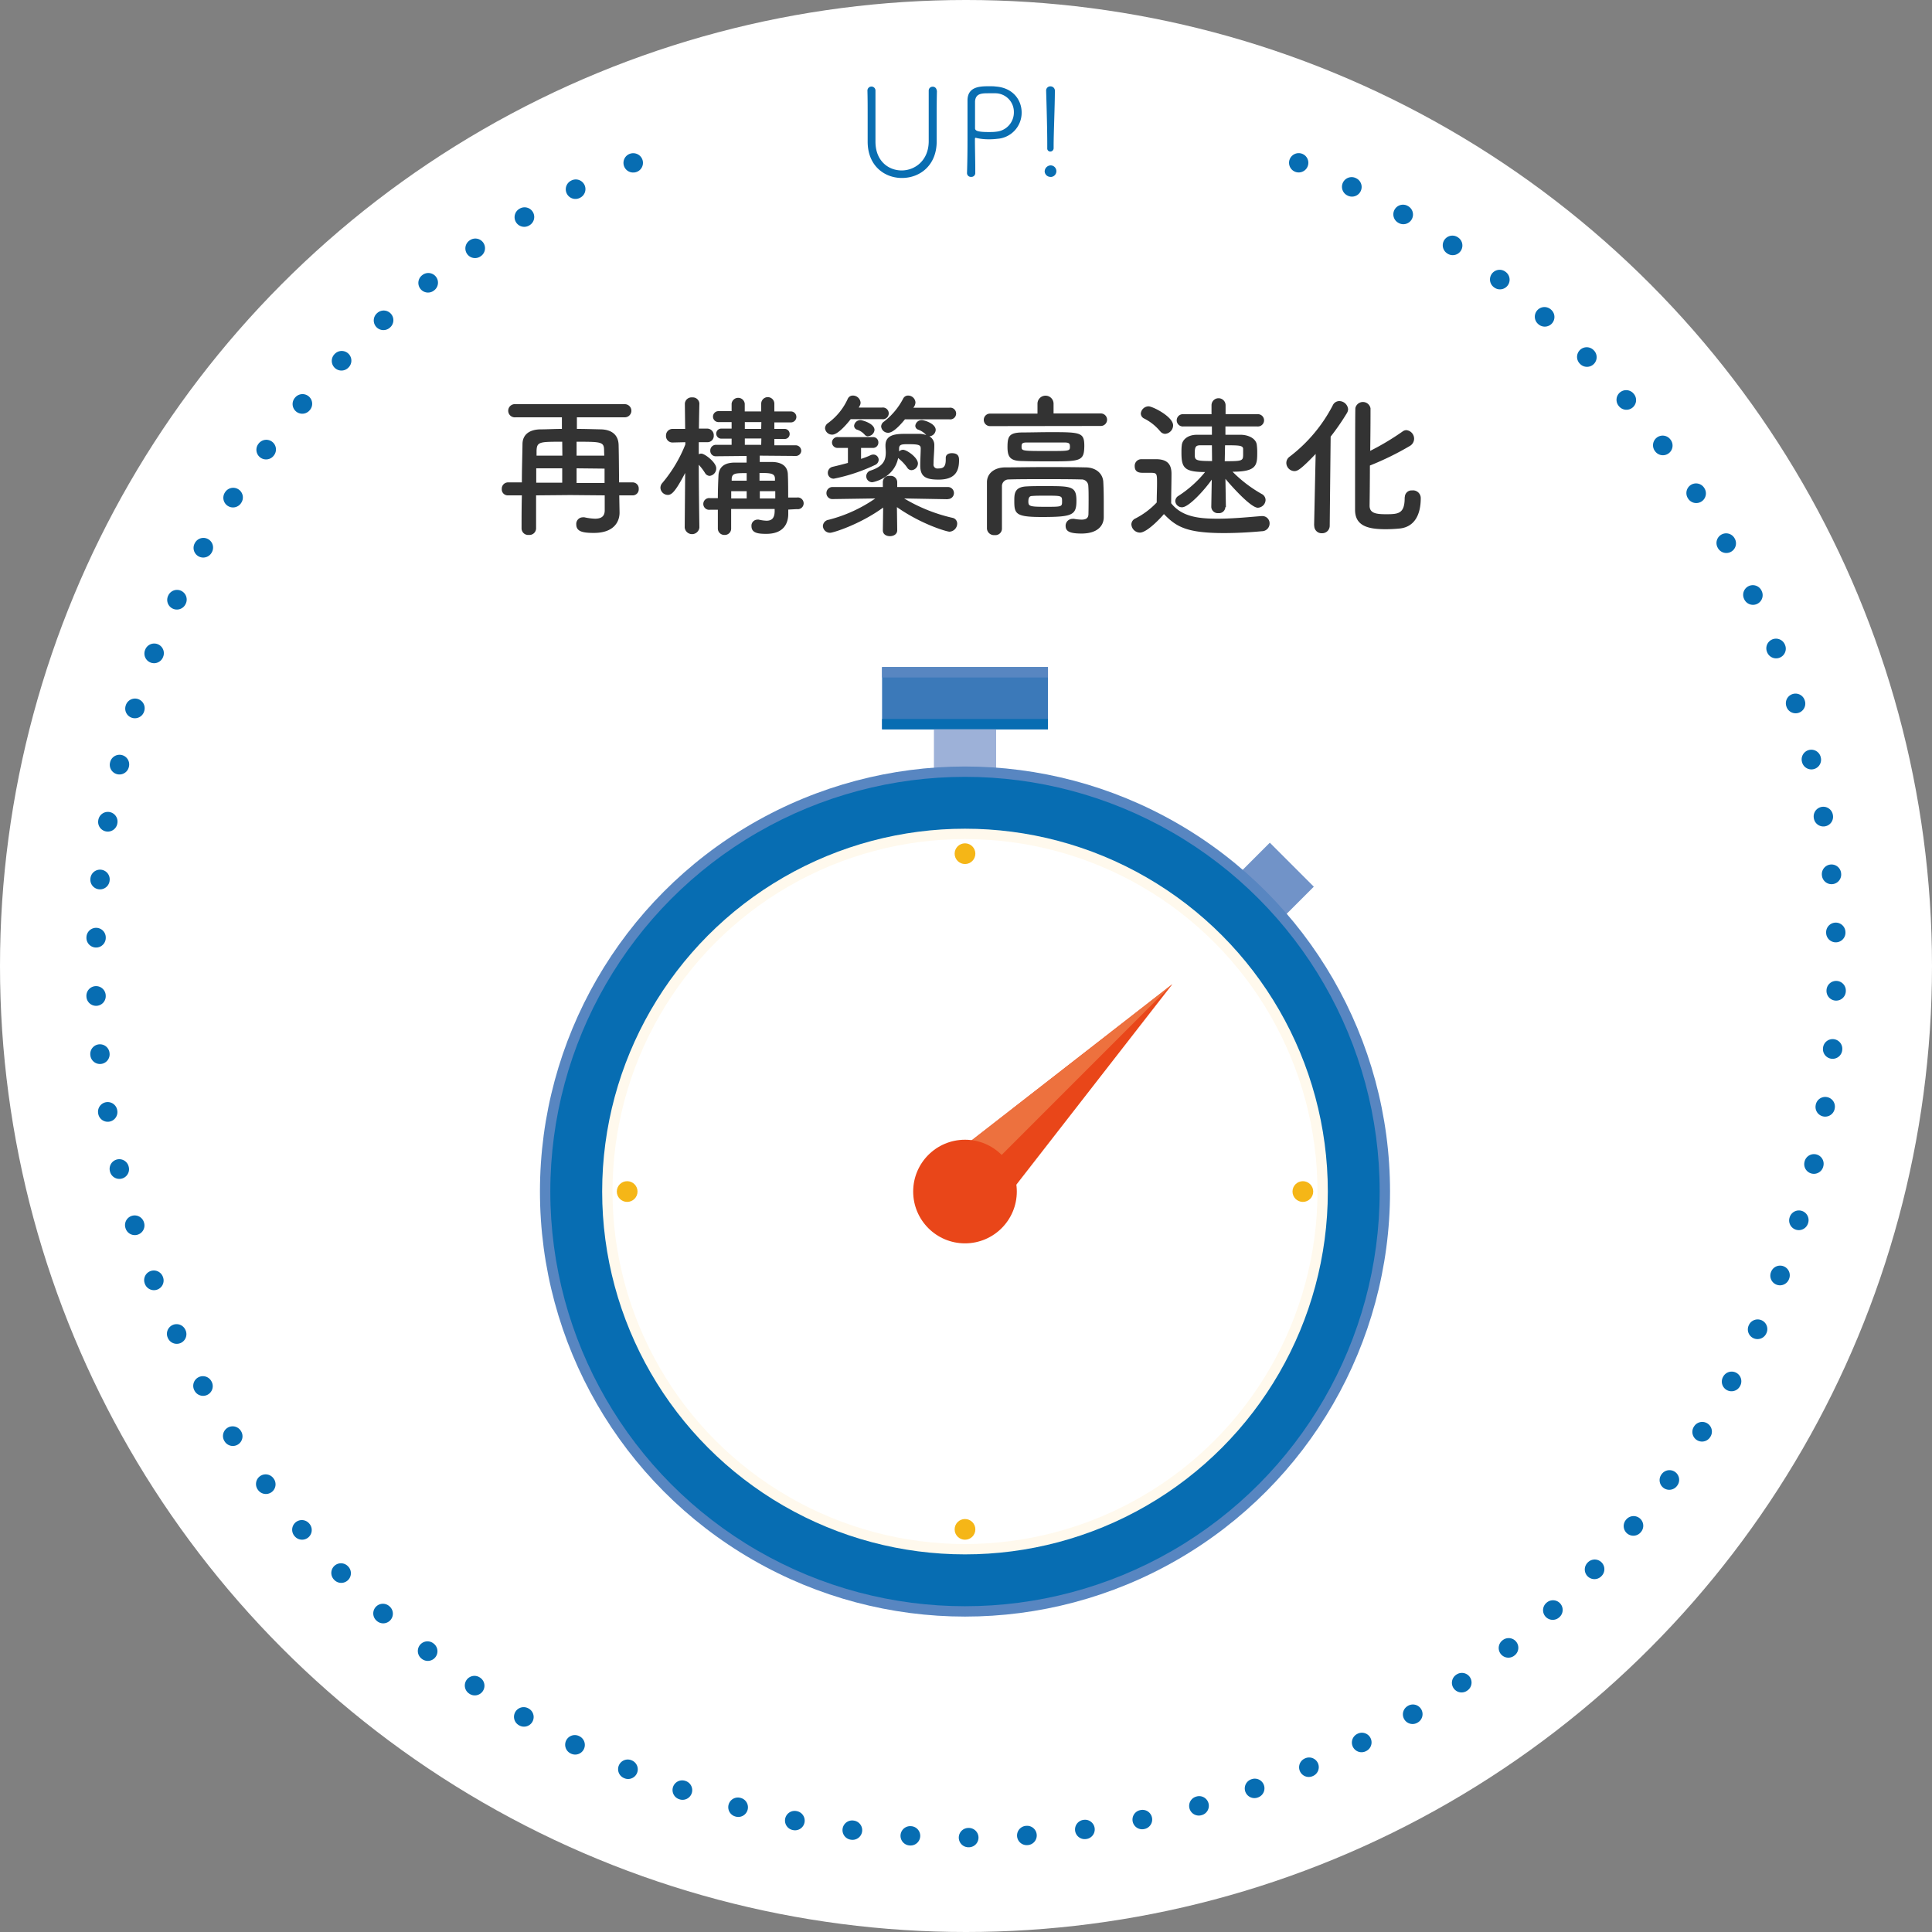
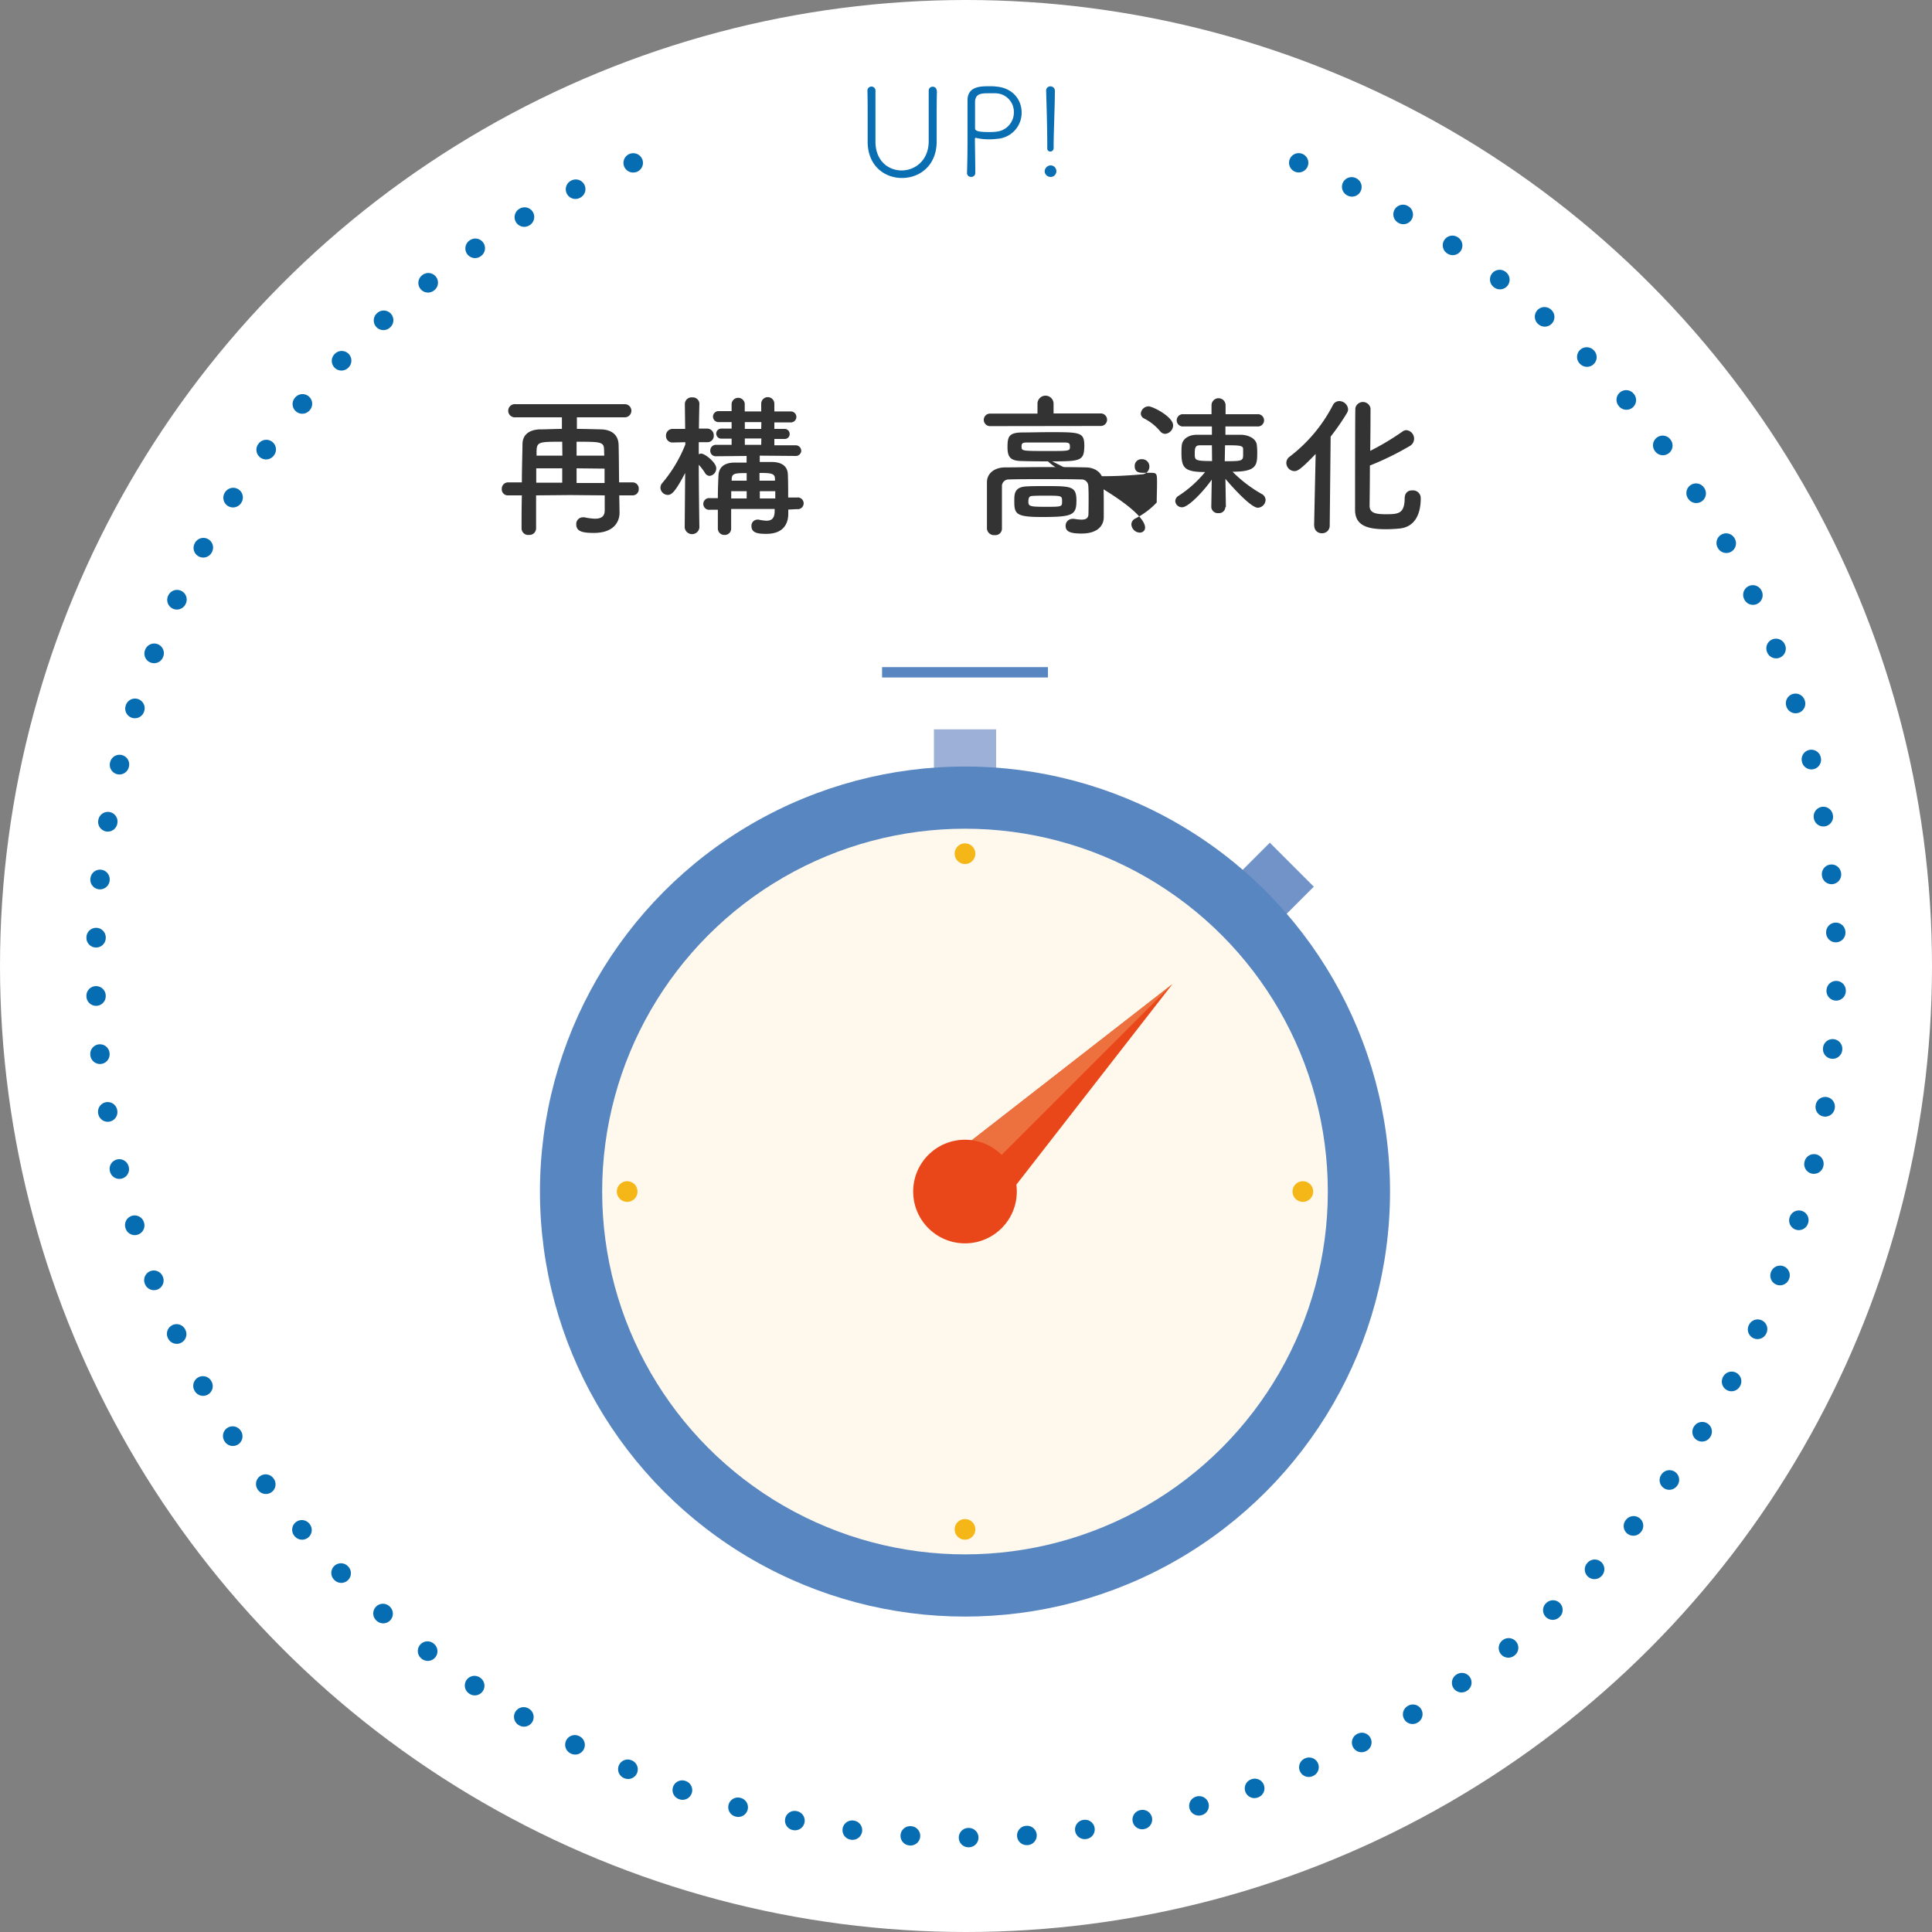
<svg xmlns="http://www.w3.org/2000/svg" id="レイヤー_1" data-name="レイヤー 1" viewBox="0 0 500 500">
  <rect x="0" y="0" width="500" height="500" fill="#808080" stroke="none" />
  <defs>
    <style>.cls-1{fill:#fff;}.cls-2{fill:#333;}.cls-3{fill:#096eb2;}.cls-4,.cls-5{fill:none;stroke:#076db2;stroke-linecap:round;stroke-linejoin:round;stroke-width:5px;}.cls-5{stroke-dasharray:0.1 14.99;}.cls-6{fill:#3b79b9;}.cls-7{fill:#5886c1;}.cls-8{fill:#076db2;}.cls-9{fill:#9db1d8;}.cls-10{fill:#7193c8;}.cls-11{fill:#fff9ed;}.cls-12{fill:#e94619;}.cls-13{fill:#ed713e;}.cls-14{fill:#f5b617;}</style>
  </defs>
  <title>icon</title>
  <circle class="cls-1" cx="250" cy="250" r="250" />
  <path class="cls-2" d="M160.26,128.2l.08,4.4v.08c0,2.28-1.4,5.24-6.64,5.24-2.8,0-4.56-.32-4.56-2.2a1.7,1.7,0,0,1,1.68-1.84,1.79,1.79,0,0,1,.44,0,14.56,14.56,0,0,0,2.72.36c1.52,0,2.52-.52,2.52-2.16V128.2l-8.92-.08-8.84.08v8.56a1.73,1.73,0,0,1-1.88,1.68,1.71,1.71,0,0,1-1.88-1.68c0-2.64,0-5.56.08-8.56l-3.6,0a1.54,1.54,0,0,1-1.6-1.64,1.63,1.63,0,0,1,1.6-1.72l3.6,0c0-3.44.12-6.88.16-9.88,0-2.36,1.64-3.76,4.52-3.84,1.8,0,3.72-.12,5.68-.12v-3h-12a1.71,1.71,0,1,1,0-3.4h28.28a1.7,1.7,0,1,1,0,3.4H149.3v3c2.16,0,4.28.08,6.28.12,2.56.08,4.48,1.28,4.52,4.12.08,3.12.08,6.4.12,9.6l3.52,0a1.58,1.58,0,0,1,1.56,1.72,1.55,1.55,0,0,1-1.56,1.64Zm-14.76-7h-6.72v3.72l6.72,0Zm0-6.88c-5.88,0-6.56,0-6.64,2.36l0,1.24h6.68Zm10.84,2.36c0-2.32-.52-2.36-7.12-2.36v3.6h7.16Zm-7.12,4.52V125l7.24,0c0-1.28,0-2.52,0-3.72Z" />
  <path class="cls-2" d="M181,136.52a1.91,1.91,0,0,1-3.8,0v0l.12-14.12c-2.56,4.92-3.52,5.68-4.48,5.68a1.93,1.93,0,0,1-1.92-1.84,1.89,1.89,0,0,1,.52-1.28,35.92,35.92,0,0,0,5.92-9.92v-.6l-3.28.08h0a1.67,1.67,0,0,1-1.72-1.76,1.7,1.7,0,0,1,1.76-1.76h3.2l-.08-6.52v0a1.73,1.73,0,0,1,1.92-1.63A1.7,1.7,0,0,1,181,104.4v0s-.08,3-.12,6.52h2.08a1.71,1.71,0,0,1,1.76,1.8,1.62,1.62,0,0,1-1.68,1.72h-.08l-2.12,0v3.12a1.31,1.31,0,0,1,.68-.16c.88,0,3.84,2.28,3.84,3.76a1.93,1.93,0,0,1-1.72,2,1.45,1.45,0,0,1-1.16-.72,14.46,14.46,0,0,0-1.64-2.16c0,6.24.16,16.24.16,16.24Zm23-4.64,0,1V133c0,2.24-1,5.16-5.68,5.16-2,0-3.84-.16-3.84-2a1.56,1.56,0,0,1,1.52-1.68,1.11,1.11,0,0,1,.36,0,10.32,10.32,0,0,0,2,.28c1.24,0,2.08-.52,2.12-2.4l0-.64H189.22v5a1.63,1.63,0,0,1-1.72,1.72,1.66,1.66,0,0,1-1.72-1.72v-4.8h-2a1.52,1.52,0,1,1,0-3h2c0-2.16.08-4.12.16-5.84s1-3.28,4-3.36c1,0,2.12,0,3.28,0V118l-7.92.08h0a1.4,1.4,0,0,1-1.48-1.48,1.46,1.46,0,0,1,1.52-1.48l4,0v-1.6h-2.68a1.3,1.3,0,1,1,0-2.6h2.68v-1.68l-3.4,0a1.42,1.42,0,1,1,0-2.84h3.4v-1.92a1.71,1.71,0,0,1,3.4,0v2H197v-2a1.7,1.7,0,0,1,3.4,0v2l4.28,0a1.42,1.42,0,1,1,0,2.84l-4.28,0V111l2.6,0h0a1.29,1.29,0,0,1,1.36,1.32,1.26,1.26,0,0,1-1.36,1.28h0l-2.6,0v1.64l5.44,0a1.44,1.44,0,0,1,1.52,1.48A1.4,1.4,0,0,1,205.9,118h0l-9.28-.08v1.64c1.16,0,2.28,0,3.28,0,3,.08,4,1.6,4,3.36.08,1.56.08,4.2.08,5.84h2.24a1.52,1.52,0,1,1,0,3Zm-10.76-4.76h-4c0,.6,0,1.24,0,1.88h4Zm0-4.68c-2.84,0-3.8,0-3.88,1.48v.48h3.88Zm3.8-13.2h-4.28V111H197Zm0,4.24h-4.28v1.64H197Zm3.52,10.44c0-1.44-1.12-1.52-4-1.52v2h4Zm.08,3.2h-4V129h4Z" />
-   <path class="cls-2" d="M245.24,129.2,234,129A42.75,42.75,0,0,0,246.44,134a1.51,1.51,0,0,1,1.28,1.52,2.11,2.11,0,0,1-2,2.08c-.64,0-7.16-1.84-13.6-6.36l.08,6v0c0,1-.92,1.52-1.88,1.52s-1.84-.48-1.84-1.52v0l.08-5.88c-6.12,4.44-13,6.52-13.68,6.52a1.84,1.84,0,0,1-1.92-1.76,1.73,1.73,0,0,1,1.48-1.6A37.12,37.12,0,0,0,226.52,129l-11,.16h0a1.53,1.53,0,0,1-1.64-1.52,1.57,1.57,0,0,1,1.68-1.6l12.92,0,0-1.24a1.62,1.62,0,0,1,1.84-1.64,1.67,1.67,0,0,1,1.88,1.56v.08l0,1.24,13.12,0a1.56,1.56,0,1,1,0,3.12Zm-25.08-20.72c-.4.52-3.12,4-4.76,4a1.82,1.82,0,0,1-1.88-1.64,1.65,1.65,0,0,1,.68-1.28,15.83,15.83,0,0,0,5.2-6.35,1.42,1.42,0,0,1,1.32-.84,2,2,0,0,1,2,1.84,1.67,1.67,0,0,1-.24.83l-.24.44h6a1.52,1.52,0,1,1,0,3Zm2.68,7.44v2.84c.88-.28,1.72-.6,2.56-1a1.81,1.81,0,0,1,.64-.12A1.37,1.37,0,0,1,227.4,119a1.52,1.52,0,0,1-1,1.36,45.06,45.06,0,0,1-10.6,3.52,1.5,1.5,0,0,1-1.56-1.52,1.6,1.6,0,0,1,1.28-1.56c1.36-.32,2.64-.64,3.92-1v-3.88h-2.56a1.43,1.43,0,0,1-1.56-1.4,1.41,1.41,0,0,1,1.56-1.4h9a1.35,1.35,0,0,1,1.44,1.4,1.37,1.37,0,0,1-1.44,1.4Zm1.84-3a1.13,1.13,0,0,1-.88-.4,4.38,4.38,0,0,0-2-1.32,1.08,1.08,0,0,1-.76-1,1.65,1.65,0,0,1,1.72-1.48c.2,0,3.56.8,3.56,2.56A1.77,1.77,0,0,1,224.68,112.88Zm15.84,0a2.55,2.55,0,0,1,1.28,2.28c0,1.64-.2,3.32-.2,4.88a1,1,0,0,0,1.16,1.16c1.2,0,2-.24,2-2.28v-.48c0-.84.76-1.2,1.56-1.2,1.76,0,1.88,1,1.88,1.84,0,2.72-.92,5-5.28,5-3.16,0-4.76-.64-4.76-3.6,0-1.6.12-3.36.12-4.44,0-.88-.4-1.12-3.12-1.12-1.72,0-2.48,0-2.48,1.16v.72a1.52,1.52,0,0,1,1-.44c1,0,3.88,2,3.88,3.56a1.78,1.78,0,0,1-1.64,1.72,1.29,1.29,0,0,1-1.12-.64,11.44,11.44,0,0,0-2.16-2.32l-.2-.2c-1,5.08-6.24,6.28-6.76,6.28a1.54,1.54,0,0,1-.44-3c3.52-1.12,4-2.88,4-4.72,0-.56-.08-1.16-.08-1.72v-.08c0-2.88,2.76-3,5.28-3,1.2,0,2.32,0,3.52,0a5.53,5.53,0,0,1,1.76.32l-.08-.08a5,5,0,0,0-2-1.32,1.08,1.08,0,0,1-.76-1,1.65,1.65,0,0,1,1.72-1.48c.48,0,3.56.84,3.56,2.56a1.77,1.77,0,0,1-1.68,1.64Zm-6.32-4.4c-1.72,2.12-3.28,3.48-4.32,3.48a1.8,1.8,0,0,1-1.84-1.64,1.58,1.58,0,0,1,.72-1.24,18.1,18.1,0,0,0,5-6,1.4,1.4,0,0,1,1.28-.75,1.9,1.9,0,0,1,1.88,1.75,2.19,2.19,0,0,1-.56,1.4l9.32,0a1.52,1.52,0,1,1,0,3Z" />
  <path class="cls-2" d="M256.22,110.28a1.62,1.62,0,1,1,0-3.24H268.5v-2.56a2.08,2.08,0,0,1,4.16,0V107h12.23a1.62,1.62,0,0,1,0,3.24Zm25.51,19.2c0-1.28,0-2.68-.08-3.76a1.72,1.72,0,0,0-1.83-1.64c-3-.08-6.44-.08-9.76-.08s-6.44,0-9,.08a1.73,1.73,0,0,0-1.76,1.64c0,1.6,0,3.6,0,5.6s0,4,0,5.48v.08a1.68,1.68,0,0,1-1.88,1.6,1.82,1.82,0,0,1-2-1.68c0-1.76,0-3.84,0-6s0-4.2,0-6c0-2.2,1.8-3.8,4.68-3.84,3,0,6.52-.08,10.12-.08s7.28,0,10.67.08c2.76,0,4.52,1.6,4.64,3.76s.12,4.4.12,5.52c0,.48,0,2.4,0,3.48v.12c0,2.2-1.6,4.24-5.75,4.24-3.12,0-4.12-.6-4.12-2a1.77,1.77,0,0,1,1.8-1.8,1.36,1.36,0,0,1,.4,0,11.94,11.94,0,0,0,1.92.2c1.07,0,1.79-.32,1.79-1.48C281.69,133.12,281.73,131.44,281.73,129.48ZM272.3,119.4c-2.6,0-5.4,0-7.56-.08-3.16,0-4-.88-4-3.6s.36-3.76,3.8-3.8c2.2,0,4.84-.08,7.4-.08,7.72,0,8.68.08,8.68,3.56C280.58,119.24,279.7,119.4,272.3,119.4Zm-1.92,6.4c6.88,0,8.2,0,8.2,3.76s-1,4.24-9,4.24c-6.76,0-7.08-.84-7.08-4.16,0-1.8,0-3.64,3.24-3.76C267,125.8,268.7,125.8,270.38,125.8Zm5.16-11.28c-1.48,0-3.16,0-4.84,0s-3.4,0-5,0c-1.08,0-1.32.24-1.32,1,0,1.2,0,1.2,6.92,1.2,5.6,0,5.6,0,5.6-1.2C276.86,114.92,276.86,114.52,275.54,114.52Zm-5.08,13.76c-1.24,0-2.48,0-3.32.08-.48,0-1,.16-1,1.4s.28,1.4,4.36,1.4c4.36,0,4.36,0,4.36-1.44S274.82,128.28,270.46,128.28Z" />
-   <path class="cls-2" d="M295,137.84a2.26,2.26,0,0,1-2.2-2.12,1.71,1.71,0,0,1,1-1.52,20.22,20.22,0,0,0,5.56-4.16c0-1.8.08-3.36.08-4.88,0-2.72,0-2.8-1.88-2.8H295.9c-.84,0-2.24,0-2.24-1.72a1.71,1.71,0,0,1,1.68-1.8c1.44,0,2.76,0,4.08,0,2.56.08,3.76,1.2,3.76,3.76,0,2.32-.08,5.08-.08,7.64,2.72,3.44,6.92,4,12,4,4,0,8.32-.44,11.35-.68h.2a1.87,1.87,0,0,1,1.92,1.92,2,2,0,0,1-2,2c-2.52.24-6.15.48-9.79.48-9.8,0-12.4-1.68-15.56-4.92C301,133.36,297,137.84,295,137.84Zm5.2-26.28a12.87,12.87,0,0,0-4.08-3.24,1.47,1.47,0,0,1-.88-1.28,2.05,2.05,0,0,1,2-1.88c1.08,0,6.36,2.68,6.36,4.92a2.23,2.23,0,0,1-2.08,2.2A1.67,1.67,0,0,1,300.22,111.56Zm16.92,19.68a1.64,1.64,0,0,1-1.8,1.56,1.69,1.69,0,0,1-1.84-1.6v0l.12-7.08c-1.76,2.56-5.92,7.16-7.68,7.16a1.72,1.72,0,0,1-1.76-1.6,1.63,1.63,0,0,1,.84-1.36,29.51,29.51,0,0,0,6.88-6.16c-5.4,0-6.12-1.12-6.12-5,0-.64,0-1.28.08-1.88.12-1.48,1.52-2.72,3.8-2.76,1.12,0,2.52,0,4,0l0-2.16H306.3a1.59,1.59,0,1,1,0-3.16h7.24l0-2.32v0a1.82,1.82,0,0,1,3.64,0v0l0,2.32h8.19a1.59,1.59,0,1,1,0,3.16h-8.23v2.16c1.52,0,3,0,4.11,0,2.08.08,3.8,1.08,4,2.56a13.76,13.76,0,0,1,.12,1.84c0,3.4,0,5.16-6.39,5.16a34.48,34.48,0,0,0,7.55,5.76,1.78,1.78,0,0,1,1,1.56,2.09,2.09,0,0,1-2,2c-2,0-7.75-6.68-8.39-7.48l.12,7.32Zm-3.48-16c-1.12,0-2.16,0-3,0-1.24,0-1.44.48-1.44,2.16s0,1.92,4.48,1.92Zm3.32,4.12c4.72,0,4.76-.08,4.76-1.92,0-.4,0-.88,0-1.32-.08-.88-1.24-.88-4.68-.88Z" />
+   <path class="cls-2" d="M295,137.84a2.26,2.26,0,0,1-2.2-2.12,1.71,1.71,0,0,1,1-1.52,20.22,20.22,0,0,0,5.56-4.16c0-1.8.08-3.36.08-4.88,0-2.72,0-2.8-1.88-2.8H295.9c-.84,0-2.24,0-2.24-1.72a1.71,1.71,0,0,1,1.68-1.8h.2a1.87,1.87,0,0,1,1.92,1.92,2,2,0,0,1-2,2c-2.52.24-6.15.48-9.79.48-9.8,0-12.4-1.68-15.56-4.92C301,133.36,297,137.84,295,137.84Zm5.2-26.28a12.87,12.87,0,0,0-4.08-3.24,1.47,1.47,0,0,1-.88-1.28,2.05,2.05,0,0,1,2-1.88c1.08,0,6.36,2.68,6.36,4.92a2.23,2.23,0,0,1-2.08,2.2A1.67,1.67,0,0,1,300.22,111.56Zm16.92,19.68a1.64,1.64,0,0,1-1.8,1.56,1.69,1.69,0,0,1-1.84-1.6v0l.12-7.08c-1.76,2.56-5.92,7.16-7.68,7.16a1.72,1.72,0,0,1-1.76-1.6,1.63,1.63,0,0,1,.84-1.36,29.51,29.51,0,0,0,6.88-6.16c-5.4,0-6.12-1.12-6.12-5,0-.64,0-1.28.08-1.88.12-1.48,1.52-2.72,3.8-2.76,1.12,0,2.52,0,4,0l0-2.16H306.3a1.59,1.59,0,1,1,0-3.16h7.24l0-2.32v0a1.82,1.82,0,0,1,3.64,0v0l0,2.32h8.19a1.59,1.59,0,1,1,0,3.16h-8.23v2.16c1.52,0,3,0,4.11,0,2.08.08,3.8,1.08,4,2.56a13.76,13.76,0,0,1,.12,1.84c0,3.4,0,5.16-6.39,5.16a34.48,34.48,0,0,0,7.55,5.76,1.78,1.78,0,0,1,1,1.56,2.09,2.09,0,0,1-2,2c-2,0-7.75-6.68-8.39-7.48l.12,7.32Zm-3.48-16c-1.12,0-2.16,0-3,0-1.24,0-1.44.48-1.44,2.16s0,1.92,4.48,1.92Zm3.32,4.12c4.72,0,4.76-.08,4.76-1.92,0-.4,0-.88,0-1.32-.08-.88-1.24-.88-4.68-.88Z" />
  <path class="cls-2" d="M340.09,136l.4-18.52c-3.91,4.08-4.71,4.44-5.51,4.44a2.15,2.15,0,0,1-2.08-2.12,2,2,0,0,1,.84-1.6,39.56,39.56,0,0,0,11.19-13.32,1.86,1.86,0,0,1,1.68-1.08,2.31,2.31,0,0,1,2.28,2.12,2.1,2.1,0,0,1-.32,1,62.09,62.09,0,0,1-4.2,6.08l-.24,23a1.94,1.94,0,0,1-2,2,1.9,1.9,0,0,1-2-2Zm23.48-7.24a1.75,1.75,0,0,1,1.88-1.84,2,2,0,0,1,2.24,2c0,4.28-1.6,7.36-5.28,7.84a36.39,36.39,0,0,1-3.8.2c-4.4,0-7.92-.76-7.92-5,0-1.64,0-25.16.08-26.36a2,2,0,0,1,3.92.08c0,.8,0,5.72-.08,11a66.9,66.9,0,0,0,8.36-5,1.7,1.7,0,0,1,1-.36,2.23,2.23,0,0,1,2,2.24,2.18,2.18,0,0,1-1.08,1.84,75.31,75.31,0,0,1-10.36,5.08c0,5.16-.08,9.8-.08,10.52.08,1.8,1.64,2.08,4.2,2.08,3.2,0,4.88-.08,4.88-4.24v-.24Z" />
  <path class="cls-3" d="M242.48,23.44c-.07,2.82-.07,5.09-.07,7.33,0,1.82,0,3.61,0,5.63.1,6.24-4.19,9.66-9,9.66-4.45,0-8.86-3.1-8.86-9.4v-.13c0-2.11,0-4.32,0-6.56s0-4.42-.06-6.53v0a1,1,0,0,1,2.08,0v0c0,1.22,0,2.47,0,3.71,0,2.63,0,5.25,0,7.87v1.64c0,5,3.36,7.45,6.78,7.45s7-2.56,7-7.58c0-2.88,0-5.82,0-8.74,0-1.47,0-2.91,0-4.35v0a1,1,0,0,1,1-1,1,1,0,0,1,1.06,1Z" />
  <path class="cls-3" d="M250.26,44.78c.09-2.68.13-5.69.13-8.54s0-5.6,0-7.71c0-1.06,0-2,0-2.66.09-3.52,3.36-3.55,5.63-3.55.61,0,1.18,0,1.66.07,4.51.32,6.72,3.52,6.72,6.72a6.75,6.75,0,0,1-6.27,6.81,16.18,16.18,0,0,1-2.17.13,13.93,13.93,0,0,1-3.17-.32,1.48,1.48,0,0,0-.29-.07c-.16,0-.19.13-.19.48,0,2.18.09,5.32.09,7.72v.86a1,1,0,0,1-1.05,1.06,1,1,0,0,1-1.09-1ZM262.39,29a4.82,4.82,0,0,0-4.93-4.86c-.42,0-1.09,0-1.73,0-1.82,0-3.23.12-3.39,2.08,0,.16,0,.38,0,5.95v1c0,.61.48,1,3.48,1,.68,0,1.38,0,2-.09A5,5,0,0,0,262.39,29Z" />
  <path class="cls-3" d="M271.89,45.78a1.5,1.5,0,0,1-1.53-1.41,1.6,1.6,0,0,1,1.53-1.57,1.49,1.49,0,0,1,0,3Zm-.06-6.56a.78.78,0,0,1-.8-.84V37.07c0-3.2-.16-9.47-.29-13.53v-.07a1.07,1.07,0,0,1,1.12-1.12A1.12,1.12,0,0,1,273,23.54c0,3.77-.32,11-.32,14.08v.7A.87.87,0,0,1,271.83,39.22Z" />
  <path class="cls-4" d="M336.1,42.13l0,0" />
  <path class="cls-5" d="M349.8,48.34A225.27,225.27,0,1,1,157,45.13" />
  <path class="cls-4" d="M163.85,42.15l.05,0" />
-   <rect class="cls-6" x="228.28" y="172.65" width="42.93" height="16.1" />
  <rect class="cls-7" x="228.28" y="172.65" width="42.93" height="2.68" />
-   <rect class="cls-8" x="228.28" y="186.07" width="42.93" height="2.68" />
  <rect class="cls-9" x="241.7" y="188.75" width="16.1" height="16.1" />
  <rect class="cls-10" x="320.58" y="221.43" width="16.1" height="16.1" transform="translate(258.52 -165.17) rotate(45)" />
  <circle class="cls-7" cx="249.74" cy="308.37" r="110" />
-   <circle class="cls-8" cx="249.74" cy="308.37" r="107.32" />
  <circle class="cls-11" cx="249.74" cy="308.37" r="93.9" />
-   <circle class="cls-1" cx="249.74" cy="308.37" r="91.22" />
  <polygon class="cls-12" points="243.05 301.67 303.4 254.71 256.44 315.06 243.05 301.67" />
  <polygon class="cls-13" points="249.75 308.37 243.05 301.67 303.4 254.71 249.75 308.37" />
  <circle class="cls-12" cx="249.74" cy="308.37" r="13.41" />
  <circle class="cls-14" cx="337.18" cy="308.37" r="2.68" />
  <circle class="cls-14" cx="249.74" cy="220.93" r="2.68" />
  <circle class="cls-14" cx="162.31" cy="308.37" r="2.68" />
  <circle class="cls-14" cx="249.74" cy="395.8" r="2.68" />
</svg>